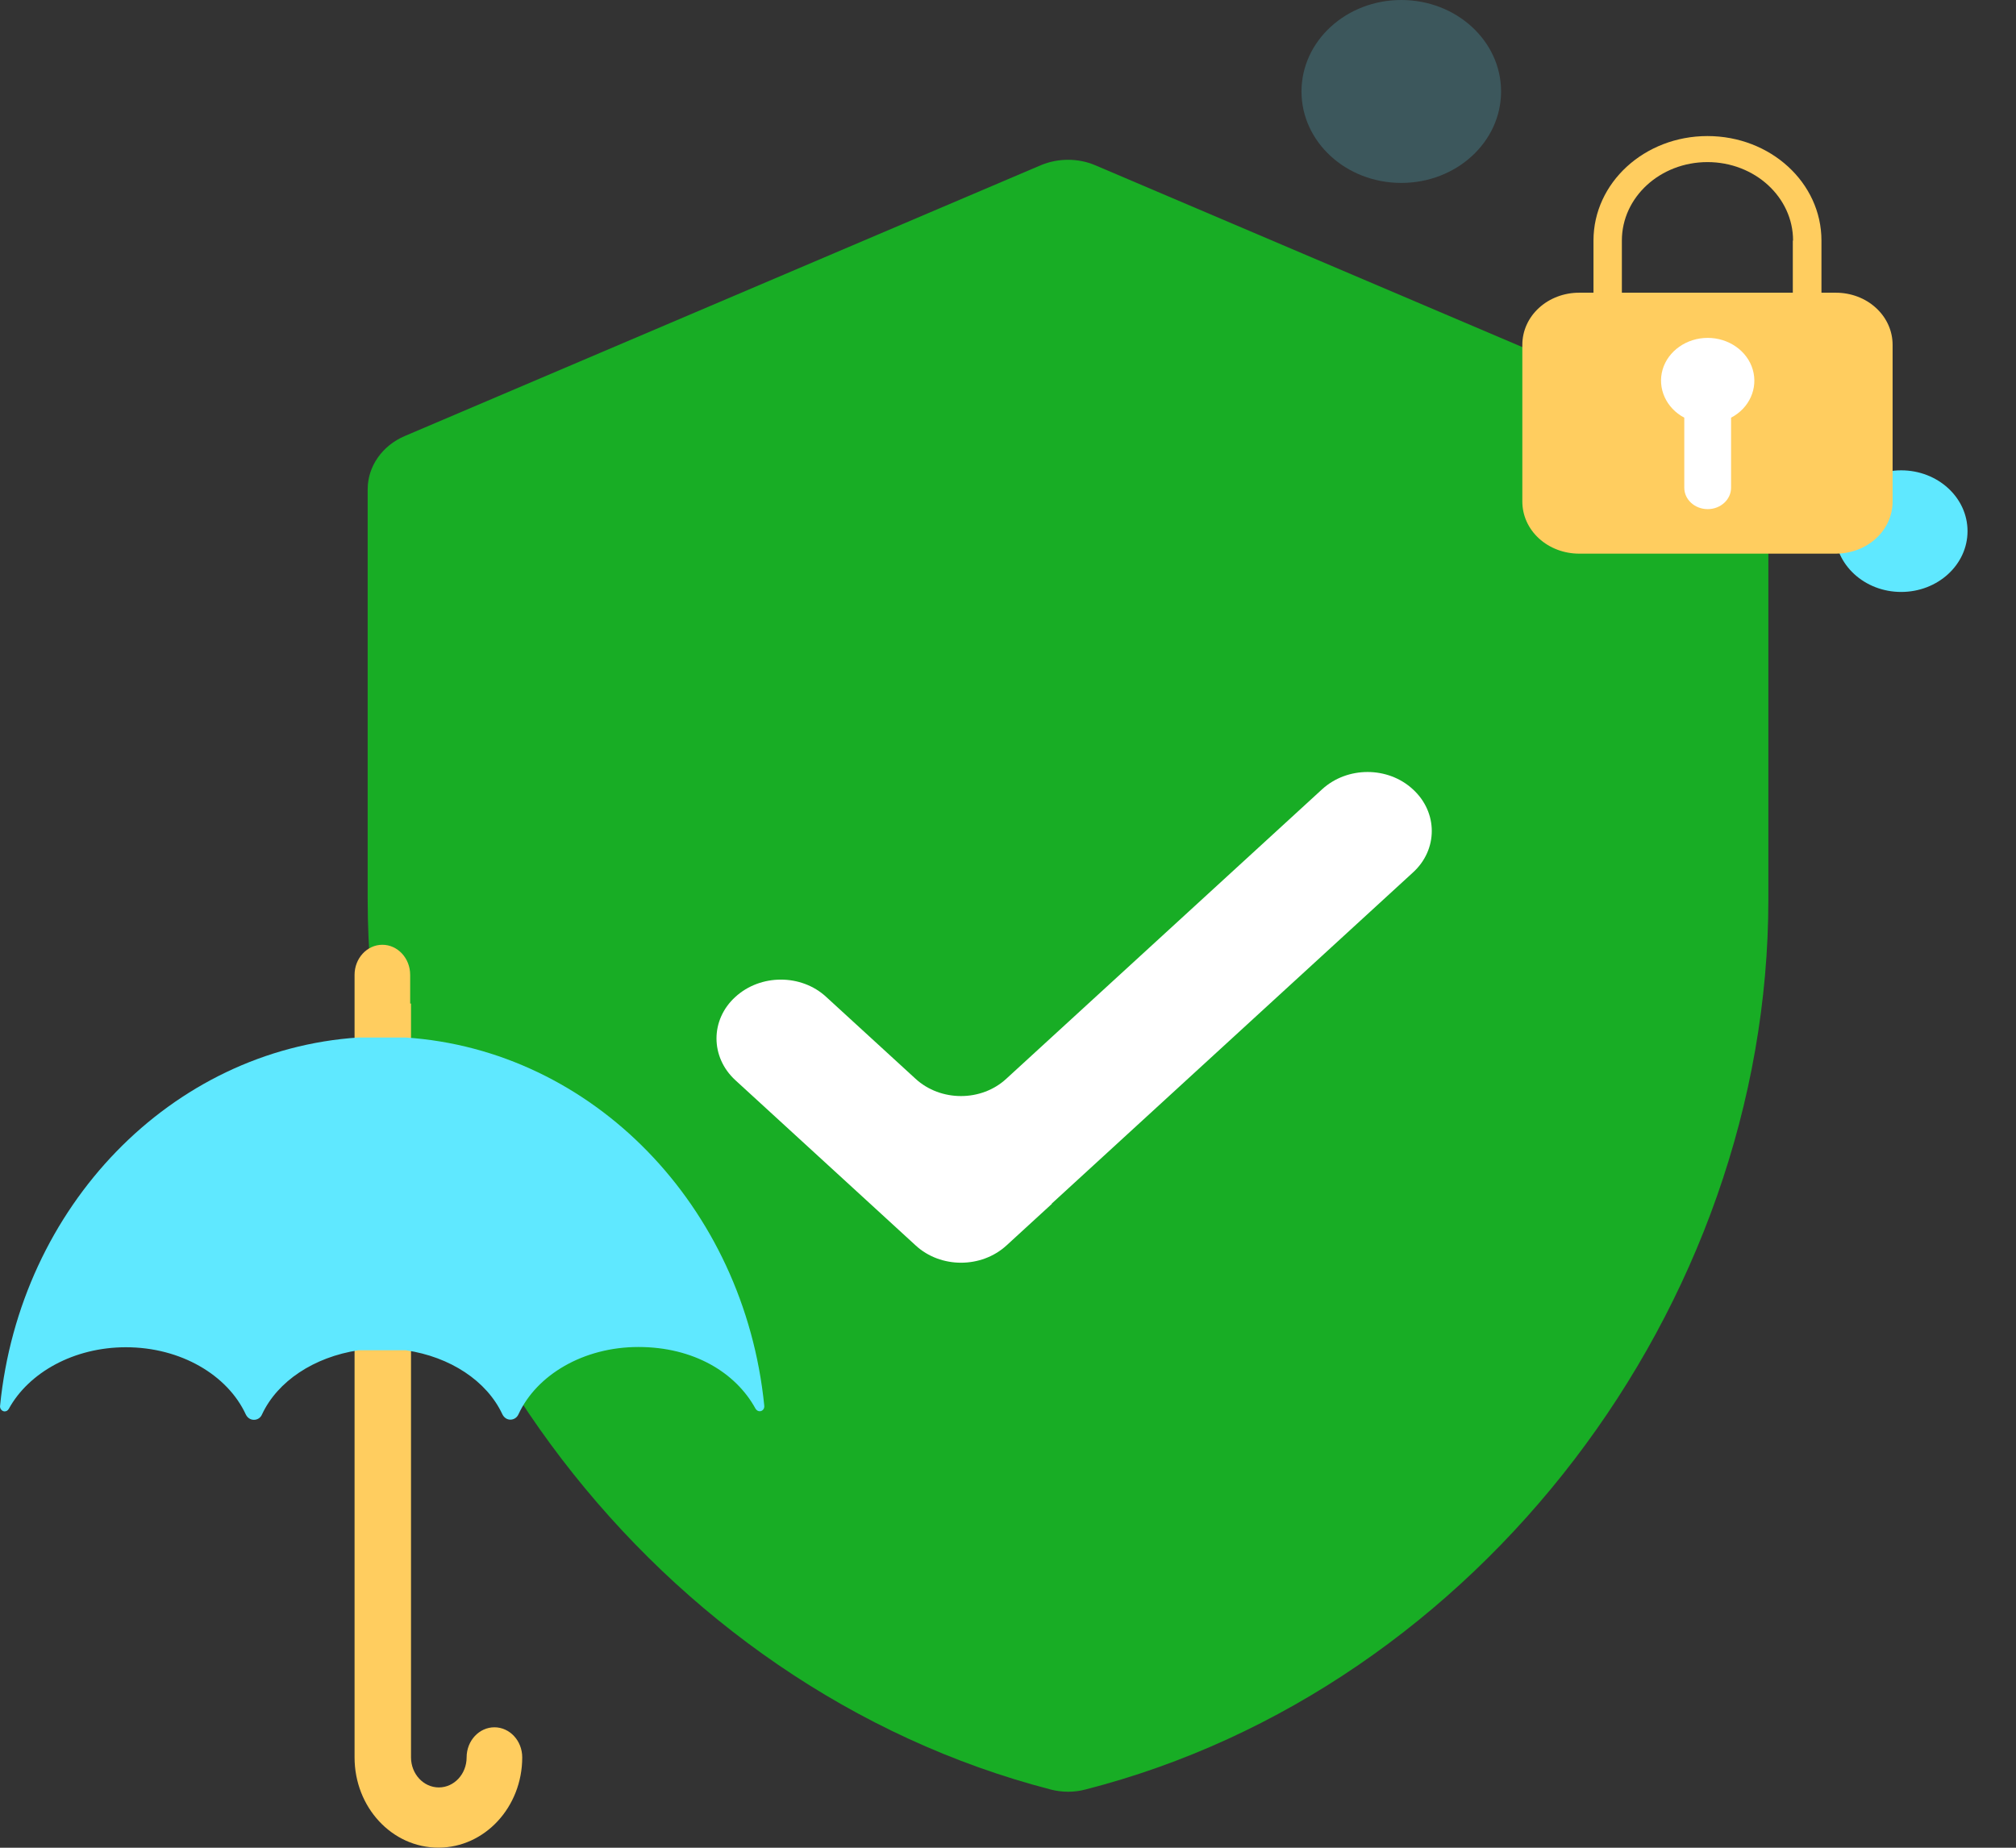
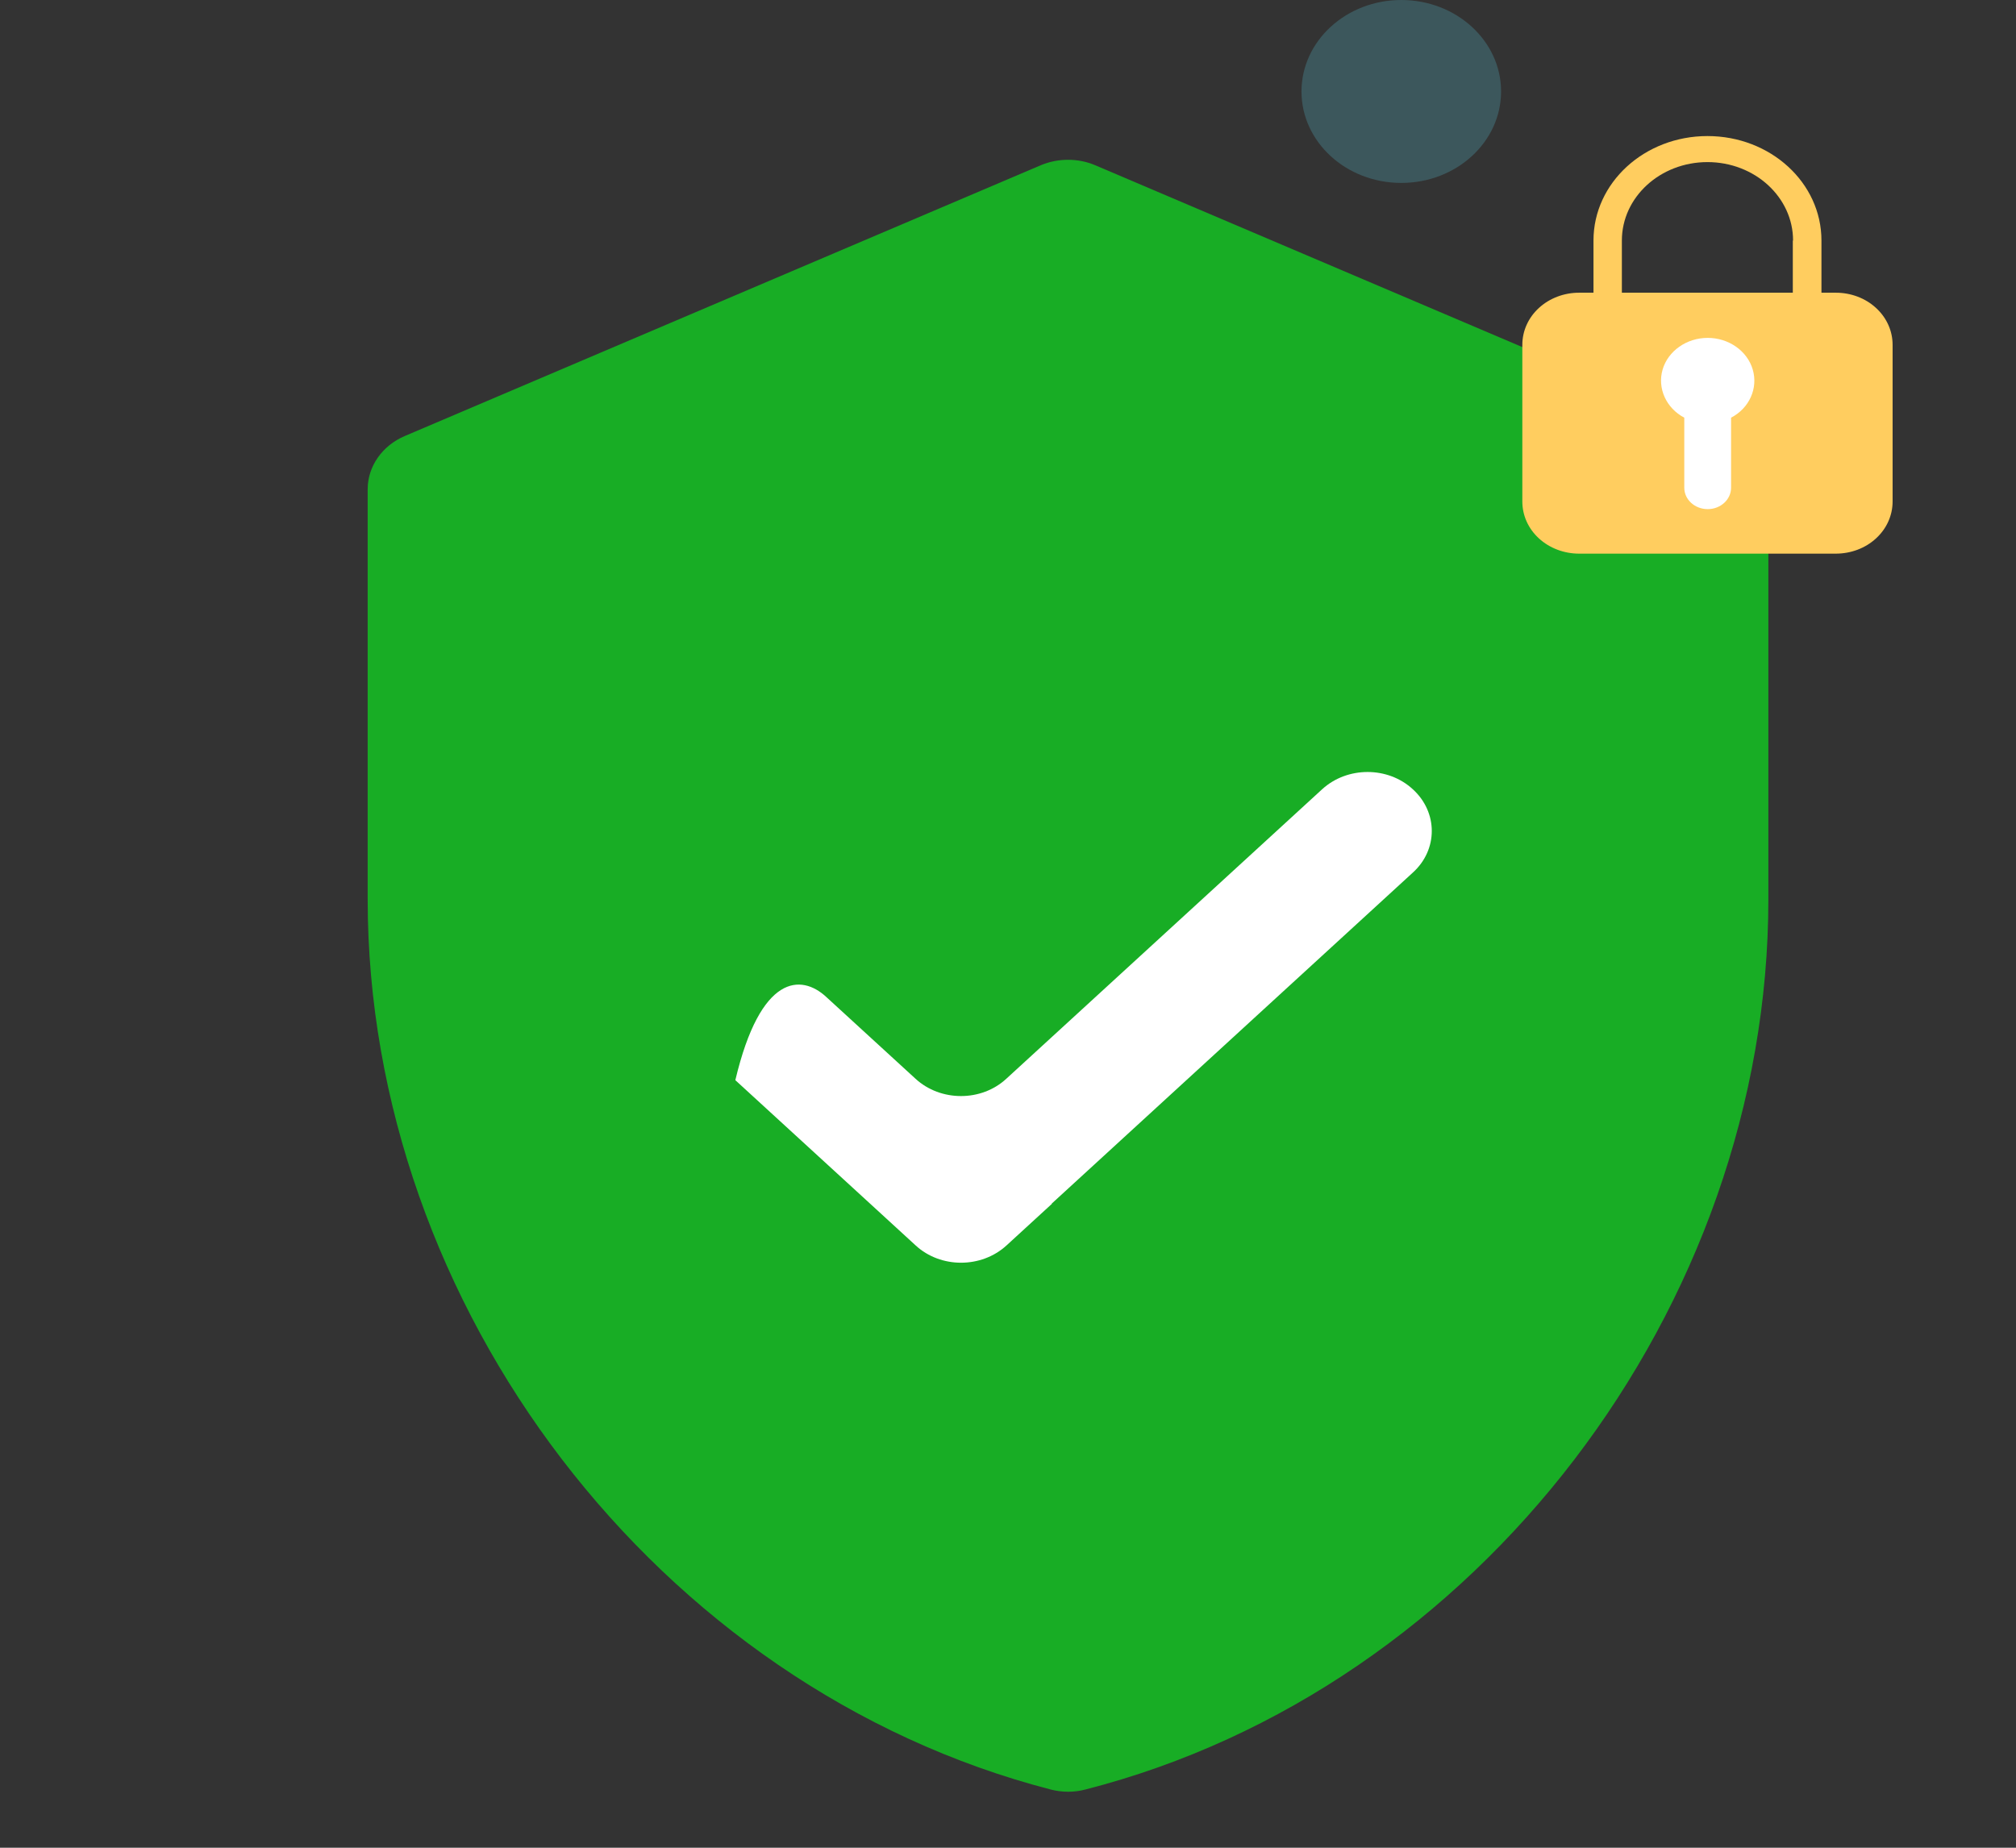
<svg xmlns="http://www.w3.org/2000/svg" width="24" height="22" viewBox="0 0 24 22" fill="none">
  <rect x="0" y="0" width="24" height="22" fill="#333333" stroke="none" />
  <g id="Group 228">
-     <path id="Vector" d="M22.633 7.048C23.069 7.048 23.423 6.724 23.423 6.324C23.423 5.924 23.069 5.6 22.633 5.6C22.197 5.6 21.844 5.924 21.844 6.324C21.844 6.724 22.197 7.048 22.633 7.048Z" fill="#5FE8FF" />
    <path id="Vector_2" opacity="0.2" d="M16.682 2.178C17.338 2.178 17.87 1.691 17.87 1.089C17.87 0.488 17.338 0 16.682 0C16.026 0 15.494 0.488 15.494 1.089C15.494 1.691 16.026 2.178 16.682 2.178Z" fill="#5FE8FF" />
    <path id="Vector_3" d="M12.391 1.967L4.82 5.191C4.549 5.306 4.377 5.554 4.377 5.826V10.706C4.377 15.561 7.827 20.094 12.509 21.307C12.642 21.341 12.785 21.343 12.92 21.307C17.602 20.111 21.052 15.561 21.052 10.706V5.826C21.052 5.554 20.88 5.306 20.609 5.191L13.037 1.967C12.834 1.881 12.597 1.881 12.391 1.967ZM12.391 1.967L4.82 5.191C4.549 5.306 4.377 5.554 4.377 5.826V10.706C4.377 15.561 7.827 20.094 12.509 21.307C12.642 21.341 12.785 21.343 12.92 21.307C17.602 20.111 21.052 15.561 21.052 10.706V5.826C21.052 5.554 20.88 5.306 20.609 5.191L13.037 1.967C12.834 1.881 12.597 1.881 12.391 1.967Z" fill="#18AD25" />
-     <path id="Vector_4" d="M12.524 14.332L11.982 14.829C11.683 15.103 11.198 15.103 10.901 14.829L10.359 14.332L8.754 12.861C8.455 12.586 8.455 12.142 8.754 11.87C9.054 11.595 9.539 11.595 9.836 11.87L10.899 12.844C11.198 13.119 11.683 13.119 11.98 12.844L15.739 9.398C16.039 9.123 16.523 9.123 16.82 9.398C17.12 9.672 17.12 10.117 16.82 10.389L12.519 14.332H12.524Z" fill="white" />
-     <path id="Vector_5" d="M4.883 11.949V11.607C4.883 11.409 4.734 11.249 4.552 11.249C4.37 11.249 4.221 11.409 4.221 11.607V20.924C4.221 21.519 4.667 21.999 5.219 21.999C5.771 21.999 6.217 21.516 6.217 20.924C6.217 20.726 6.068 20.566 5.886 20.566C5.704 20.566 5.555 20.726 5.555 20.924C5.555 21.122 5.407 21.282 5.224 21.282C5.042 21.282 4.893 21.122 4.893 20.924V16.327C4.893 15.624 4.893 12.978 4.893 11.949H4.883Z" fill="#FFCD5F" />
-     <path id="Vector_6" d="M4.833 12.353H4.268C2.038 12.499 0.238 14.362 0.001 16.736C-0.005 16.776 0.027 16.805 0.055 16.805C0.074 16.805 0.092 16.796 0.105 16.774C0.342 16.342 0.879 16.041 1.499 16.041C2.153 16.041 2.71 16.373 2.926 16.841C2.947 16.884 2.984 16.905 3.023 16.905C3.062 16.905 3.101 16.884 3.119 16.841C3.304 16.444 3.739 16.158 4.265 16.077H4.833C5.36 16.155 5.795 16.442 5.98 16.838C6.001 16.881 6.037 16.903 6.076 16.903C6.115 16.903 6.154 16.881 6.173 16.838C6.389 16.37 6.946 16.038 7.6 16.038C8.254 16.038 8.757 16.339 8.994 16.772C9.007 16.793 9.025 16.803 9.044 16.803C9.075 16.803 9.104 16.776 9.098 16.733C8.859 14.362 7.058 12.501 4.828 12.353H4.833Z" fill="#5FE8FF" />
+     <path id="Vector_4" d="M12.524 14.332L11.982 14.829C11.683 15.103 11.198 15.103 10.901 14.829L10.359 14.332L8.754 12.861C9.054 11.595 9.539 11.595 9.836 11.87L10.899 12.844C11.198 13.119 11.683 13.119 11.98 12.844L15.739 9.398C16.039 9.123 16.523 9.123 16.82 9.398C17.12 9.672 17.12 10.117 16.82 10.389L12.519 14.332H12.524Z" fill="white" />
    <g id="Group">
      <path id="Vector_7" d="M21.346 2.864C21.346 2.348 20.89 1.93 20.327 1.93C19.764 1.93 19.308 2.348 19.308 2.864V3.485H21.343V2.864H21.346ZM21.854 3.485C22.034 3.485 22.206 3.549 22.333 3.666C22.461 3.783 22.531 3.941 22.531 4.106V5.971C22.531 6.136 22.461 6.294 22.333 6.411C22.206 6.528 22.034 6.592 21.854 6.592H18.8C18.621 6.592 18.449 6.528 18.321 6.411C18.193 6.294 18.123 6.136 18.123 5.971V4.106C18.123 3.941 18.193 3.783 18.321 3.666C18.449 3.549 18.621 3.485 18.8 3.485H18.97V2.864C18.97 2.176 19.577 1.62 20.327 1.62C21.078 1.62 21.684 2.176 21.684 2.864V3.485H21.854Z" fill="#FFCD5F" />
      <path id="Vector_8" d="M20.051 4.973V5.807C20.051 5.948 20.176 6.062 20.33 6.062C20.483 6.062 20.608 5.948 20.608 5.807V4.973C20.827 4.859 20.931 4.622 20.866 4.4C20.801 4.178 20.58 4.023 20.33 4.023C20.079 4.023 19.858 4.178 19.793 4.4C19.728 4.622 19.835 4.859 20.051 4.973Z" fill="white" />
    </g>
  </g>
</svg>